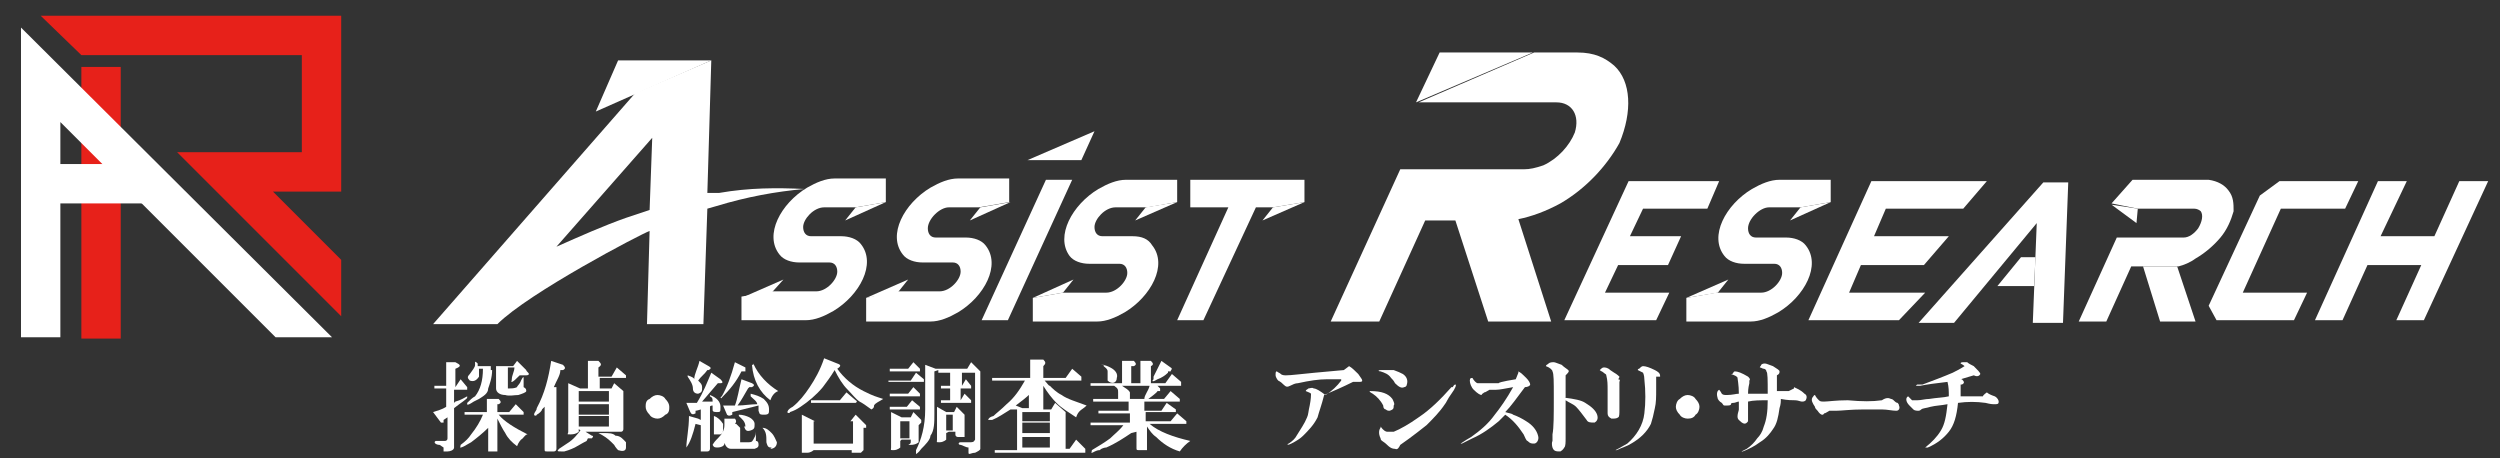
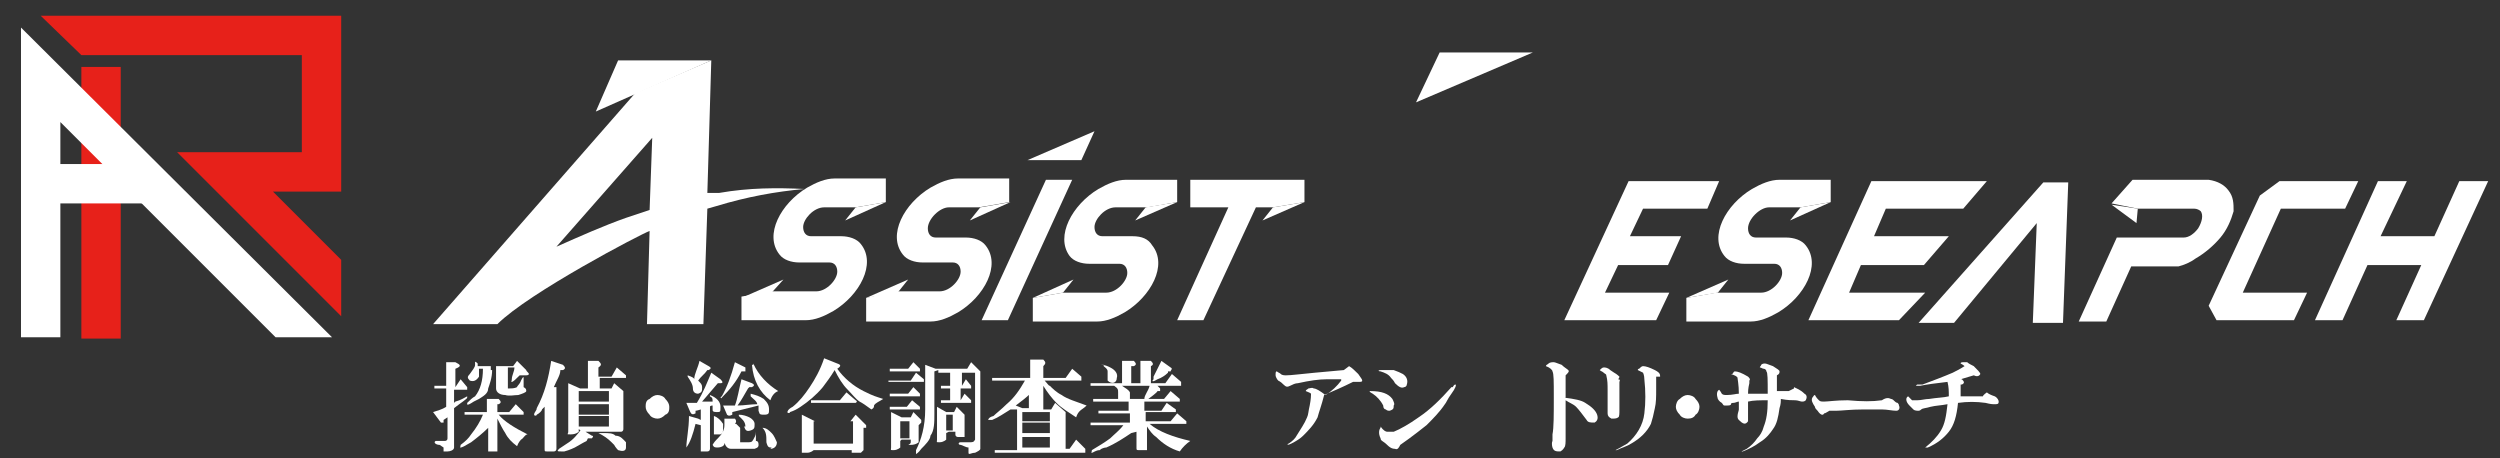
<svg xmlns="http://www.w3.org/2000/svg" id="_レイヤー_1" data-name="レイヤー_1" version="1.1" viewBox="0 0 190.5 34.9">
  <rect x="0" y="0" width="190.5" height="34.9" fill="#333333" stroke="none" />
  <defs>
    <style>
      .st0, .st1 {
        fill: #fff;
      }

      .st1 {
        fill-rule: evenodd;
      }

      .st2 {
        fill: #e7211a;
      }
    </style>
  </defs>
  <g>
    <rect class="st2" x="6.2" y="5.1" width="3" height="20.7" />
    <polygon class="st2" points="26 1.2 3.1 1.2 6.2 4.2 23 4.2 23 11.6 13.5 11.6 26 24.1 26 19.8 20.8 14.6 26 14.6 26 1.2" />
    <rect class="st0" x="3.2" y="12.5" width="7.9" height="3" />
    <polygon class="st0" points="1.6 2.1 1.6 25.7 4.6 25.7 4.6 9.3 21 25.7 25.3 25.7 1.6 2.1" />
  </g>
  <g>
    <g>
      <g>
        <g>
          <polygon class="st0" points="76.8 24.4 74.8 24.4 79.7 13.7 81.7 13.7 76.8 24.4" />
          <polygon class="st0" points="174.8 24.4 168.9 24.4 168.3 23.3 172.2 14.9 173.7 13.8 179.7 13.8 178.7 15.9 173.8 15.9 170.9 22.3 175.8 22.3 174.8 24.4" />
          <polygon class="st0" points="187.4 13.8 185.5 18 181.4 18 183.4 13.8 181.2 13.8 176.4 24.4 178.5 24.4 180.4 20.2 184.5 20.2 182.6 24.4 184.7 24.4 189.6 13.8 187.4 13.8" />
          <polygon class="st0" points="130.1 15.9 131 13.8 124.1 13.8 119.2 24.4 126.2 24.4 127.2 22.3 122.3 22.3 123.3 20.2 127.1 20.2 128.1 18 124.2 18 125.2 15.9 130.1 15.9" />
          <path class="st0" d="M169.8,14.5c-.3-.4-.8-.7-1.5-.8h-5.8l-1.6,1.8,2,.4h4.3c.2,0,.4.1.5.2.2.3.1.8-.2,1.3-.3.4-.7.7-1.1.7h-5.1l-2.9,6.4h2.1l1.9-4.2h3.6c.4-.1.9-.3,1.3-.6.7-.4,1.4-1,1.9-1.6s.8-1.3,1-2c0-.6,0-1.1-.4-1.6Z" />
          <polygon class="st0" points="142.6 13.8 137.8 24.4 144.7 24.4 146.7 22.3 140.9 22.3 141.8 20.2 146.6 20.2 148.5 18 142.8 18 143.7 15.9 149.6 15.9 151.4 13.8 151.5 13.8 142.6 13.8" />
          <polygon class="st0" points="90.7 13.7 90.7 13.7 90.7 15.8 93.6 15.8 89.7 24.4 91.7 24.4 95.7 15.8 97 15.8 99.4 15.4 99.4 13.7 90.7 13.7" />
        </g>
        <polygon class="st0" points="78.3 12.2 82.4 12.2 83.4 10 78.3 12.2" />
      </g>
      <polygon class="st0" points="157.6 13.9 155.7 13.9 146.2 24.6 148.9 24.6 155.2 17 154.9 24.6 157.2 24.6 157.6 13.9" />
      <polygon class="st0" points="109.7 4 107.9 7.8 116.8 4 109.7 4" />
      <polygon class="st0" points="47.1 4.6 45.4 8.5 54.2 4.6 47.1 4.6" />
      <polyline class="st0" points="97 15.8 96.2 16.8 99.4 15.4" />
      <polyline class="st0" points="160.9 15.6 162.8 17 162.9 15.9" />
-       <polygon class="st0" points="165.9 20.3 163.3 20.3 164.6 24.5 167.3 24.5 165.9 20.3" />
-       <path class="st0" d="M123,5c-.7-.6-1.5-1-2.8-1h-3.3l-8.8,3.8h10.5c1.2,0,1.8,1,1.4,2.3-.4,1-1.3,2-2.4,2.5-.6.2-1,.3-1.5.3h-9.4l-5.3,11.6h3.7l3.5-7.7h2.3l2.5,7.7h4.8l-2.5-7.8c1-.2,2.1-.6,3.2-1.2,1.9-1.1,3.5-2.8,4.5-4.6,1-2.4.9-4.7-.4-5.9Z" />
    </g>
    <path class="st1" d="M49.5,16c-.6.2-1.2.4-1.8.6-1.7.6-3.5,1.4-5.3,2.2l7.3-8.3-.2,5.5ZM54.8,14.7h-.9c0,.1.3-10.1.3-10.1l-5.8,2.5-15.4,17.6h4.9c2.4-2.4,11-6.9,11.6-7.1l-.2,7.1h4.3l.3-8.8.7-.2c2.3-.7,4.5-1.1,6.7-1.3-2.1-.1-4.2-.1-6.5.3Z" />
-     <polygon class="st0" points="154 19.6 152.2 21.8 155 21.8 155.1 19.6 154 19.6" />
    <g>
      <g>
        <polyline class="st0" points="58.8 22.3 59.7 21.3 56.5 22.7" />
        <path class="st0" d="M62.8,15.8h2.4l2.3-.4v-1.8h-3.9c-.7,0-1.4.3-2.1.7-2,1.2-3.3,3.6-2.1,5.1.3.4.9.6,1.5.6h2.3c.4,0,.6.3.6.7,0,.6-.8,1.5-1.6,1.5h-3.4l-2.3.4v1.8h4.9c.7,0,1.4-.3,2.1-.7,2-1.2,3.3-3.6,2.1-5.1-.3-.4-.9-.6-1.5-.6h-2.3c-.4,0-.6-.3-.6-.7,0-.6.8-1.5,1.6-1.5Z" />
      </g>
      <polyline class="st0" points="65.2 15.8 64.4 16.8 67.5 15.4" />
    </g>
    <g>
      <g>
        <polyline class="st0" points="68.4 22.3 69.2 21.3 66 22.7" />
        <path class="st0" d="M72.3,15.8h2.3l2.3-.4v-1.8h-3.9c-.7,0-1.4.3-2.1.7-2,1.2-3.3,3.6-2.1,5.1.3.4.9.6,1.5.6h2.3c.4,0,.6.3.6.7,0,.6-.8,1.5-1.6,1.5h-3.4l-2.2.5v1.8h4.9c.7,0,1.4-.3,2.1-.7,2-1.2,3.3-3.6,2.1-5.1-.3-.4-.9-.6-1.5-.6h-2.3c-.4,0-.6-.3-.6-.7,0-.7.9-1.6,1.6-1.6Z" />
      </g>
      <polyline class="st0" points="74.7 15.8 73.9 16.8 77 15.4" />
    </g>
    <g>
      <g>
        <polyline class="st0" points="81 22.3 81.8 21.3 78.7 22.7" />
        <path class="st0" d="M85,15.8h2.4l2.3-.4v-1.7h-3.9c-.7,0-1.4.3-2.1.7-2,1.2-3.3,3.6-2.2,5.1.3.4.9.6,1.5.6h2.3c.4,0,.6.3.6.7,0,.6-.8,1.5-1.6,1.5h-3.3l-2.3.4v1.8h4.9c.7,0,1.4-.3,2.1-.7,2-1.2,3.3-3.6,2.1-5.1-.3-.5-.8-.7-1.5-.7h-2.3c-.4,0-.6-.3-.6-.7,0-.6.8-1.5,1.6-1.5Z" />
      </g>
      <polyline class="st0" points="87.3 15.8 86.5 16.8 89.7 15.4" />
    </g>
    <g>
      <g>
        <polyline class="st0" points="130.9 22.3 131.7 21.3 128.5 22.7" />
        <path class="st0" d="M134.8,15.8h2.4l2.3-.4v-1.7h-3.9c-.7,0-1.4.3-2.1.7-2,1.2-3.3,3.6-2.1,5.1.3.4.9.6,1.5.6h2.3c.4,0,.6.3.6.7,0,.6-.8,1.5-1.6,1.5h-3.4l-2.3.4v1.8h4.9c.7,0,1.4-.3,2.1-.7,2-1.2,3.3-3.6,2.1-5.1-.3-.4-.9-.6-1.5-.6h-2.3c-.4,0-.6-.3-.6-.7,0-.7.9-1.6,1.6-1.6Z" />
      </g>
      <polyline class="st0" points="137.2 15.8 136.4 16.8 139.5 15.4" />
    </g>
  </g>
  <g>
    <path class="st0" d="M34.7,30.6c.4-.1.7-.3.9-.4q0,0,0-.1c0,0,0,.1,0,.2s-.5.4-1,.8v2.6c0,.2,0,.3,0,.4,0,.2-.3.3-.5.3s-.3,0-.3,0v-.3c0,0,0,0-.3-.2-.3,0-.5-.2-.3-.3h.7c0,0,.2,0,.2-.2v-1.6l-.3.2v.2q0,0-.2,0l-.6-.8c.3-.1.7-.2,1-.4v-1.4h-.9v-.2h.9v-1.8h.7c.4.2.5.3,0,.5h0v1.4h0l.4-.6.5.6c0,.1,0,.2,0,.2h-1v1ZM37.2,32.6c-.4.4-.9.8-1.3,1.1-.5.3-.7.4-.8.4s0,0,0-.2c.4-.3.6-.5.8-.8.4-.5.7-1,.9-1.5h-1.4v-.2c0,0,1.7,0,1.7,0v-1h.9c.2.2.2.3,0,.4h-.1v.6h.9l.5-.6.6.6c0,.1,0,.2,0,.2h-1.9c.4.5,1.2,1,2.2,1.5-.2,0-.3.3-.5.4,0,0-.2.2-.3.5-.4-.3-.7-.6-.9-1-.2-.3-.4-.7-.6-1.1v2.3c0,0,0,.2,0,.2s-.2,0-.3,0c-.2,0-.4,0-.4,0v-1.8ZM37.5,28.2c0,.6-.2,1.1-.3,1.4,0,.4-.4.6-.7.8,0,0-.2.1-.4.2-.3.2-.5.3-.5.2,0,0,0-.1,0-.1.2-.2.4-.4.6-.5.4-.5.6-1.2.6-2.1h-.3c0,.2,0,.4,0,.6-.2.3-.4.4-.7.3-.2-.2-.2-.3,0-.5.2-.3.4-.5.4-.7v-.2q0-.1.2.1c0,.1,0,.2,0,.2h2.7l.3-.4.7.7c0,.1.2.2.2.3,0,0,0,.1-.2.1h-.5c-.3.3-.5.5-.6.5s0,0,0-.2c0-.3.2-.6.2-.9h-.5v1.4c0,.1,0,.2,0,.2.3,0,.5,0,.7-.1,0-.1.2-.2.3-.5q.2-.4.2-.2v.5q0,.1,0,.2c.2.1.2.2.2.3s-.3.2-.6.3c-.3,0-.7.1-1,0-.4,0-.7-.2-.7-.5v-1.7h-.4v.3Z" />
    <path class="st0" d="M41.7,30.7c0,.1-.2.3-.4.5,0,.1-.2.3-.4.4,0,.1-.2.1-.2,0,0-.2.2-.3.2-.5.6-1.1.9-2.3,1.1-3.6l.9.3c.2.2.2.3,0,.4h-.2c0,.4-.3.8-.5,1.3h.2c0,.2,0,.3,0,.4h0v4.3c0,0,0,.2-.2.2s-.3,0-.5,0-.2,0-.2-.2v-3.6h.2ZM44.7,33.6c-.4.2-.7.4-.9.5,0,0-.4.2-.8.3,0,0-.2,0-.2,0-.3,0-.4,0-.2-.2,0,0,.3-.2.6-.4.5-.3.8-.7,1.1-1.1l.8.5c.2,0,0,.2,0,.2h-.3ZM44.1,32.7v.2c0,0-.2.2-.6.2s-.2,0-.2-.2v-3.7l.9.4h.6v-2.1h.8c.2.2.3.3,0,.5h0v.7h1l.4-.7.7.6c0,.1,0,.2,0,.2h-2v.8h.9l.2-.4.7.6c0,.1,0,.2,0,.3h0v2.6c0,0,0,.2-.2.2-.3,0-.5,0-.6,0h-2.3ZM44.1,30.6h2.3v-.8h-2.3v.8ZM44.1,30.8v.8h2.3v-.8h-2.3ZM44.1,31.7v.8h2.3v-.8h-2.3ZM47.7,34.1c0,.3-.3.3-.6.2,0,0-.2-.2-.3-.4,0,0,0,0-.2-.2-.3-.3-.6-.5-1-.7-.2,0,0,0,.2,0h.2c.4,0,.7,0,.9.2.4,0,.6.3.8.5,0,.1,0,.3,0,.5Z" />
    <path class="st0" d="M50.1,31.9c-.2,0-.5-.1-.6-.3-.2-.2-.3-.4-.3-.6s0-.5.3-.6c.2-.2.4-.3.6-.3s.5.1.6.3c.2.2.3.4.3.6s0,.5-.3.6c-.2.2-.4.3-.6.3Z" />
    <path class="st0" d="M53,32.3c-.2.8-.4,1.4-.7,1.8,0,0-.2,0,0,0,0-.6.2-1.4.2-2.4l.7.2c0,0,.2.1.2.1v-.8c0,0-.3.1-.4.1v.2c-.2.1-.3.1-.4-.1l-.3-.7h.8c.5-.8.8-1.6,1.1-2.3l.7.5c.2.2.2.3,0,.3h-.2l-1.2,1.4h.8c0-.2,0-.3-.2-.4,0-.1,0-.2,0-.1.5.2.8.5.8.9s0,.4-.3.4-.3-.1-.3-.2,0-.2,0-.3c0,0-.2,0-.2.1v3.2c0,0,0,.2-.2.2h-.2c-.2,0-.3,0-.3,0v-2.2s0,0,0,.2h0ZM53.9,28.2c-.2.3-.5.5-.7.8.2.2.3.3.3.5,0,.3,0,.4-.3.5-.2,0-.4-.1-.4-.4s-.2-.6-.4-.9c0-.1,0-.2,0-.1.3.1.5.2.5.3,0-.4.3-.9.4-1.4l.7.4c.2.1.2.2,0,.3h-.2ZM54.8,33.1c-.2,0-.3,0-.4,0,0,0,0,0,0-.2v-.4c0-.2,0-.4,0-.5,0-.2,0-.3,0-.3.3.1.5.3.7.6,0,0,0,.3,0,.4s0,.3-.2.4ZM54.7,33.4c.3-.3.5-.6.5-1s0-.2,0,0c.2.5.2,1,0,1.4,0,.2-.3.3-.5.3s-.3,0-.4-.2c0,0,.1-.2.3-.4ZM56.5,28.3c-.4.8-.9,1.4-1.5,2,0,.1-.2,0,0-.1.4-.7.7-1.5,1-2.6l.8.4c0,.1,0,.2,0,.3h-.2ZM57,29.6c-.3.5-.5.9-.8,1.3.5,0,1-.1,1.5-.1,0-.2-.3-.4-.5-.6,0-.1,0-.2,0-.2.4.1.7.2,1,.4.3.3.4.5.4.8s0,.4-.4.4-.3-.1-.4-.3c0-.1,0-.3,0-.4l-2,.5v.2c-.2.1-.3.1-.4,0l-.3-.7h.9c.2-.5.3-1.2.5-2l.8.3c.2.1.2.2,0,.3h-.2ZM56.4,32.6v1.1q0,0,0,0h.6c.2,0,.3,0,.4-.2s.2-.3.2-.6q0,0,0,0v.5q0,0,0,.2c.2,0,.2.2.2.3s0,.2-.3.3c0,0-.2,0-.4,0h-1.4c-.3,0-.5-.3-.5-.6v-1.7h.8c0,0,.2.2,0,.4h.1ZM56.8,32.5c0-.4-.3-.6-.5-.8q0-.1,0-.1c.3,0,.6.1.8.2s.4.3.4.5c0,.3,0,.4-.3.5s-.4,0-.5-.3ZM57.4,27.8q0-.2,0-.1c.4.9,1.1,1.6,1.9,2.1-.3.1-.5.4-.6.7-.8-.6-1.3-1.5-1.4-2.7ZM58.8,34.1c-.2,0-.3,0-.4-.4,0-.5,0-.8-.3-1.1,0,0,0-.2,0,0,.3,0,.5.2.7.4s.3.5.4.7c0,.3-.2.5-.5.5Z" />
    <path class="st0" d="M63.8,28.1c.5.7,1.2,1.3,2,1.7s.9.4,1.5.6c-.3.2-.6.3-.7.5,0,.1,0,.2-.2.3-.4-.3-.7-.5-.9-.6-.3-.2-.6-.6-.9-.9-.4-.4-.7-.9-1-1.5-.3.5-.6.9-.9,1.3-.5.6-1.1,1.1-1.7,1.5-.3.2-.5.3-.8.4,0,.1-.2.1-.2,0,0,0,0-.2.4-.4.5-.4.9-.9,1.3-1.5.4-.6.8-1.3,1.1-2.2l1,.4c.3.1.3.2,0,.4h0ZM62,34.1v.2c0,0-.2.2-.5.2s-.4,0-.4,0v-2.9l1,.5h2.7l.4-.5.8.8q0,0,0,.2h-.2v1.7c0,0,0,0-.2.2,0,0-.3,0-.4,0-.2,0-.3,0-.3,0v-.2h-2.9ZM61.6,30.5h2.4l.5-.6.7.6c.2.1,0,.2,0,.2h-3.4v-.2ZM62,32.1v1.7h3v-1.7h-3Z" />
    <path class="st0" d="M67.7,29.2v-.2c0,0,1.7,0,1.7,0l.4-.6.6.5c0,.1,0,.2,0,.2h-2.7ZM67.8,28.3v-.2h1.4l.4-.5.5.5c0,.1,0,.2,0,.2h-2.3ZM67.8,30.2v-.2h1.4l.4-.5.5.5c0,.1,0,.2,0,.2h-2.3ZM67.8,31.2v-.2h1.3l.4-.5.6.5c0,.1,0,.2,0,.2h-2.2ZM68.6,33.6v.5c0,0-.2.2-.5.2s-.2,0-.2-.2v-2.7l.8.4h.7l.2-.4.6.6c0,.1,0,.2,0,.2l-.2.2v1.3c0,0-.2.2-.6.2s0,0,0-.2v-.2h-.7ZM68.6,32.1v1.3h.7v-1.3h-.7ZM71.2,28.3v3.2c0,.7,0,1.3-.3,1.7,0,.3-.4.7-.7,1-.2.3-.4.4-.4.4,0,0,0-.2,0-.3.4-.8.7-1.8.7-3.1v-3.4l.8.3h2.4l.3-.5.7.7c0,.1,0,.2,0,.4h0v5.2c0,0,0,.2,0,.3s-.2.2-.4.3c-.3,0-.5.2-.5,0v-.2c0,0,0-.2,0-.2-.2,0-.5-.2-.6-.2-.2,0-.2-.2,0-.2h.7c.2,0,.3,0,.4-.2v-5.1h-1v1h0l.3-.5.4.5c0,.1,0,.2,0,.2h-.8v.9h0l.3-.5.5.5c0,.1,0,.2,0,.2h-2.3v-.2h.7v-.9h-.7v-.2h.7v-1h-.9v-.2ZM72.1,33v.5c0,0-.2.2-.5.2s-.2,0-.2-.2v-2.5l.7.4h.6l.2-.4.6.6c0,.1,0,.2,0,.2h0v1.3q0,0,0,.2c0,0-.3,0-.5,0,0,0-.2,0-.2-.2v-.2h-.5ZM72.1,31.6v1.2h.5v-1.2s-.5,0-.5,0Z" />
    <path class="st0" d="M77,31.2c-.5.3-.9.6-1.4.8-.2,0-.3,0-.3,0,0,0,0-.2.4-.3.2-.2.6-.5,1-.9.6-.5,1-1.1,1.4-1.8h-2.5v-.2c0,0,2.9,0,2.9,0v-1.4h1c.2.2.2.3,0,.5h0v.9h1.7l.5-.7.7.6c0,.1,0,.2,0,.3h-2.8c.2.2.3.4.4.4.2.2.5.5.9.7.4.3,1.1.5,1.9.8-.2.2-.4.3-.5.4s-.2.2-.3.5c-.6-.4-1.1-.7-1.5-1.1-.3-.3-.7-.8-1-1.3v1.8h.6l.3-.5.8.7c0,.1,0,.2,0,.4h0v2.4h.3l.5-.7.7.7c0,0,0,.2,0,.3h-6.9v-.2c0,0,1.7,0,1.7,0v-3.1ZM78.5,30c-.3.3-.7.6-1.1.9l.5.2h.5v-1.1h0ZM77.9,31.4v.7h2.1v-.7s-2.1,0-2.1,0ZM77.9,32.3v.7h2.1v-.8h-2.1ZM77.9,34.1h2.1v-.8h-2.1v.8Z" />
    <path class="st0" d="M86.2,33c-.6.4-1.2.8-1.9,1.1,0,0-.3,0-.5.2-.3,0-.5.2-.6.2s0,0,0-.2c.5-.3,1-.6,1.4-.9.3-.3.7-.6,1-1h-2.5v-.2c0,0,3,0,3,0v-.7h-2.4v-.2c0,0,2.3,0,2.3,0v-.7h-2.7v-.2c0,0,1.9,0,1.9,0,0-.1,0-.3,0-.5s0-.3-.3-.5h-1.8v-.2c0,0,2.4,0,2.4,0v-1.7h.9c.2.2.2.3,0,.4h-.2v1.3h.7v-1.7h.8c.2.2.2.3,0,.4h0v1.3h1.1l.5-.7.7.6c0,.1,0,.2,0,.3h-1.8l.2.2q0,.1,0,.2h-.2c0,.1-.7.6-.7.6h1.2l.5-.6.7.6c0,.1,0,.2,0,.2h-2.7v.7h1.3l.4-.6.7.5c0,.1,0,.2,0,.2h-2.3v.7h1.9l.5-.6.7.6c0,0,0,.2,0,.2h-2.8c.7.6,1.8,1,3.1,1.3-.3.2-.6.5-.8.8-.7-.2-1.3-.6-1.8-1.1-.3-.2-.5-.5-.7-.8v1.5c0,0,0,.2,0,.3-.2,0-.4,0-.6,0s-.2,0-.2-.2v-1.2h0ZM83.9,27.8c.3,0,.5.1.7.2.4.2.6.5.5.8,0,.4-.4.5-.7.2,0,0,0-.1,0-.3s0-.3,0-.4c0-.2-.2-.3-.3-.4q0-.1,0-.1ZM85.5,29.4c.3.2.5.3.6.5,0,.1,0,.3,0,.5h1.1c0-.3.3-.6.4-1h-2ZM89,28.4c-.2.2-.5.4-.8.5-.3.2-.5.2-.3,0,0-.1,0-.1,0-.2.2-.4.4-.8.6-1.2l.7.5c.2.1,0,.2,0,.3h-.2Z" />
    <path class="st0" d="M102.2,28.9h-1.1c-.6,0-1.3.1-2.2.3-.2,0-.4.1-.6.2-.2.1-.3.1-.5-.1-.1-.1-.2-.2-.4-.3-.1-.1-.2-.3-.2-.4,0-.2,0-.3.1-.3.1.1.2.1.3.2s.3.1.4.1c.4,0,1.1-.1,2.2-.2l2.2-.2.4-.3c.2.1.5.4.7.6.2.3.3.4.3.5s-.1.1-.3.1h-.4c-.8.4-1.5.7-2.2,1-.2.8-.4,1.3-.5,1.7-.3.6-.7,1-1.1,1.4-.2.2-.5.4-.9.6s-.3,0-.2,0c.3-.2.5-.4.6-.6.3-.5.6-.9.8-1.4.1-.2.1-.5.2-.9.1-.5.1-.8.1-.9-.1-.1-.2-.1-.4-.2,0-.1.1-.1.2-.2.1,0,.3-.1.4,0,.2,0,.5.2.9.5.5-.3.9-.7,1.2-1.1Z" />
    <path class="st0" d="M105.9,31.3c-.1,0-.2,0-.3-.1-.1,0-.2-.1-.2-.3-.2-.4-.5-.7-.8-.9-.2-.1-.3-.2-.2-.2.9,0,1.4.2,1.7.6.1.2.2.4.1.5,0,.2,0,.3-.3.4ZM105.2,32.5c.2.3.4.4.5.4h.2c.1,0,.2,0,.3,0,.5-.2,1.2-.6,1.9-1.1.9-.6,1.7-1.4,2.5-2.3h.1q.1-.2.2-.2c.1,0,0,.3-.3.7-.3.4-.4.7-.5.8-.4.6-.9,1.1-1.4,1.6-.5.4-.9.7-1.3,1l-.7.5c-.1.2-.2.4-.4.3-.1,0-.3,0-.6-.3s-.5-.3-.5-.5c-.2-.4-.1-.7,0-.8ZM105.2,28.2h1c.3.1.5.2.7.3.3.2.4.5.3.8,0,.1-.1.2-.2.2-.2.1-.4,0-.7-.3-.1-.2-.2-.3-.3-.4-.2-.3-.5-.4-.8-.5-.2,0-.2-.1,0-.1Z" />
-     <path class="st0" d="M115.7,28.3c.2.1.4.3.6.5.2.2.3.4.3.5s-.2.2-.4.2c-.6.8-1.1,1.5-1.5,1.9.3.1.5.1.6.2.3.1.7.3,1,.5.5.3.8.7.9,1.1.1.3-.1.6-.3.6-.2,0-.3,0-.5-.2-.1,0-.2-.3-.3-.5-.4-.6-.8-1.1-1.4-1.5-.2.2-.3.3-.5.5-.6.5-1.3,1-2,1.3l-.8.4c-.2,0-.2,0-.1,0,.3-.2.6-.4.8-.5.7-.5,1.3-1,1.8-1.7.4-.5.9-1.2,1.4-2.1-.6.1-1,.2-1.3.2h-.5c-.2.1-.3.2-.4.2-.1.1-.2.1-.2.2-.1,0-.3-.1-.6-.4-.2-.2-.3-.5-.3-.7s.1-.2.2-.2c.1.2.3.4.4.4h1.6c0-.1,1.3-.3,1.3-.3l.2-.5Z" />
    <path class="st0" d="M119.2,30.3c.8.1,1.3.2,1.6.4.5.3.8.6.9.9.1.3,0,.5-.2.6-.3,0-.5,0-.6-.2-.3-.4-.6-.8-.8-1s-.5-.3-.8-.5v2.9c0,.3,0,.6-.1.7,0,0-.1.2-.3.3-.3,0-.5,0-.6-.3,0,0-.1-.3,0-.5v-.5c.1-.5.1-1.5.1-2.8s0-1.8-.1-2c0-.1-.2-.3-.5-.4,0-.1.1-.1.2-.2.1-.1.3-.1.4-.1s.3.1.6.2c.2.2.4.3.5.4s0,.2-.2.4c0,.3,0,.8,0,1.7Z" />
    <path class="st0" d="M123.4,29.1v2.1c0,.3,0,.6-.1.6-.1.1-.3.1-.5.1-.2-.1-.3-.2-.3-.4v-1.8c0-.4,0-.7-.1-1.1,0-.1-.1-.1-.2-.2-.1-.1-.2-.1-.3-.2.1-.1.2-.2.3-.2s.3,0,.5.2l.3.2c.2.1.4.3.4.3,0,0,0,.1-.1.2q.2,0,.1.2ZM126.2,28.7v1c0,.5,0,1-.1,1.4-.1.5-.2.9-.3,1.2-.3.6-.8,1.1-1.5,1.5-.3.2-.7.3-1.1.5-.2,0-.2,0-.1,0,.4-.2.7-.4.9-.5.7-.6,1.2-1.4,1.3-2.3.1-.8.1-1.7,0-2.6,0-.3-.1-.5-.1-.5l-.4-.2q0-.1.1-.1c.1-.1.2-.2.3-.2.2,0,.5.1.9.3.2.1.3.2.3.2.1.1.1.2.1.3h-.3Z" />
    <path class="st0" d="M128.6,31.9c-.2,0-.5-.1-.6-.3-.2-.2-.3-.4-.3-.6s.1-.5.3-.6c.2-.2.4-.3.6-.3s.5.1.6.3c.2.2.3.4.3.6s-.1.5-.3.6c-.1.2-.3.3-.6.3Z" />
    <path class="st0" d="M136.7,29.5c.2.1.5.2.8.5.2.1.2.3.1.5-.1.1-.2.1-.3.1s-.3-.1-.5-.1-.6,0-1.1-.1c0,.2,0,.4-.1.7-.1.7-.2,1.2-.5,1.6-.2.3-.5.7-1,1-.4.3-.8.5-1.3.7-.2,0-.2,0-.1,0l.4-.2c.3-.2.6-.5.8-.8.2-.2.4-.5.5-.9.2-.5.3-1.1.3-2-.6,0-1.1,0-1.5.1v1.5c-.2.3-.4.2-.7-.1-.1-.1-.1-.2-.1-.3,0-.2.1-.4.1-.5v-.6c-.1,0-.3.1-.4.1s-.2,0-.2.1-.2.1-.3.1h-.2c-.1,0-.1-.1-.2-.2-.2-.1-.3-.3-.3-.3-.1-.3-.1-.6.1-.7.1.1.2.3.2.3.1.1.2.1.4.1.4,0,.7-.1.9-.1,0-.7-.1-1.1-.1-1.2s-.2-.2-.5-.3h.1c.1-.1.1-.2.2-.2.2,0,.5.1,1,.4.1.1.2.2.1.3v.2c-.1.4-.1.7-.1.8h1.5c0-1.1,0-1.6-.1-1.7,0-.1-.1-.2-.2-.2s-.2-.1-.3-.1c0-.1.1-.1.1-.2.1-.1.2-.1.3-.1s.3.1.6.2c.3.2.5.3.5.4s0,.2-.2.3v1.2h.9l.4-.2Z" />
    <path class="st0" d="M143.4,30.5c.3-.2.5-.2.7-.1.1,0,.2.1.3.2,0,0,.1.1.2.1q.1.1.1.2c.1.2,0,.4-.2.4-.3,0-.7-.1-1.1-.1h-1.4c-1,0-1.7.1-2.1.1h-.5c-.2.1-.3.2-.4.2-.1.2-.3.1-.5-.2-.1-.1-.2-.2-.2-.3-.2-.3-.3-.5-.2-.7.1-.1.1-.2.2-.2.1.2.2.3.3.4s.2.1.4.1c.3,0,.9-.1,1.8-.1,1.1.1,1.9.1,2.6,0Z" />
    <path class="st0" d="M151.4,29.9c.1.1.3.2.6.3.2.1.3.3.3.4,0,.2-.1.2-.3.2s-.3,0-.7-.1c-.7-.1-1.4-.1-2.1,0-.1,1-.3,1.7-.7,2.2s-.9.9-1.6,1.2c-.3,0-.4,0-.2,0,.5-.4.9-.8,1.2-1.3s.4-1.1.5-2c-.5.1-.9.1-1.3.2-.3.1-.6.1-.7.2-.1.1-.2.1-.2.1-.1,0-.3,0-.4-.1-.1-.1-.2-.2-.3-.3-.3-.3-.3-.6-.1-.7.1.1.2.2.3.3h.4c.3,0,.6-.1.9-.1.6-.1,1.1-.1,1.5-.2,0-.4,0-.7-.1-1.1-.9.1-1.6.2-2.1.3-.3,0-.4,0-.2-.1h.4c.8-.3,1.6-.6,2.3-.9.6-.3.9-.5.9-.5,0,0-.1-.1-.3-.2,0-.1.1-.1.3-.1h.2c.1.1.3.2.5.3.3.3.5.5.5.6-.1.2-.3.2-.5.1l-1,.3h.1c.2.2.2.3,0,.4h-.1v.9h1.7c0-.1.3-.3.3-.3Z" />
  </g>
</svg>